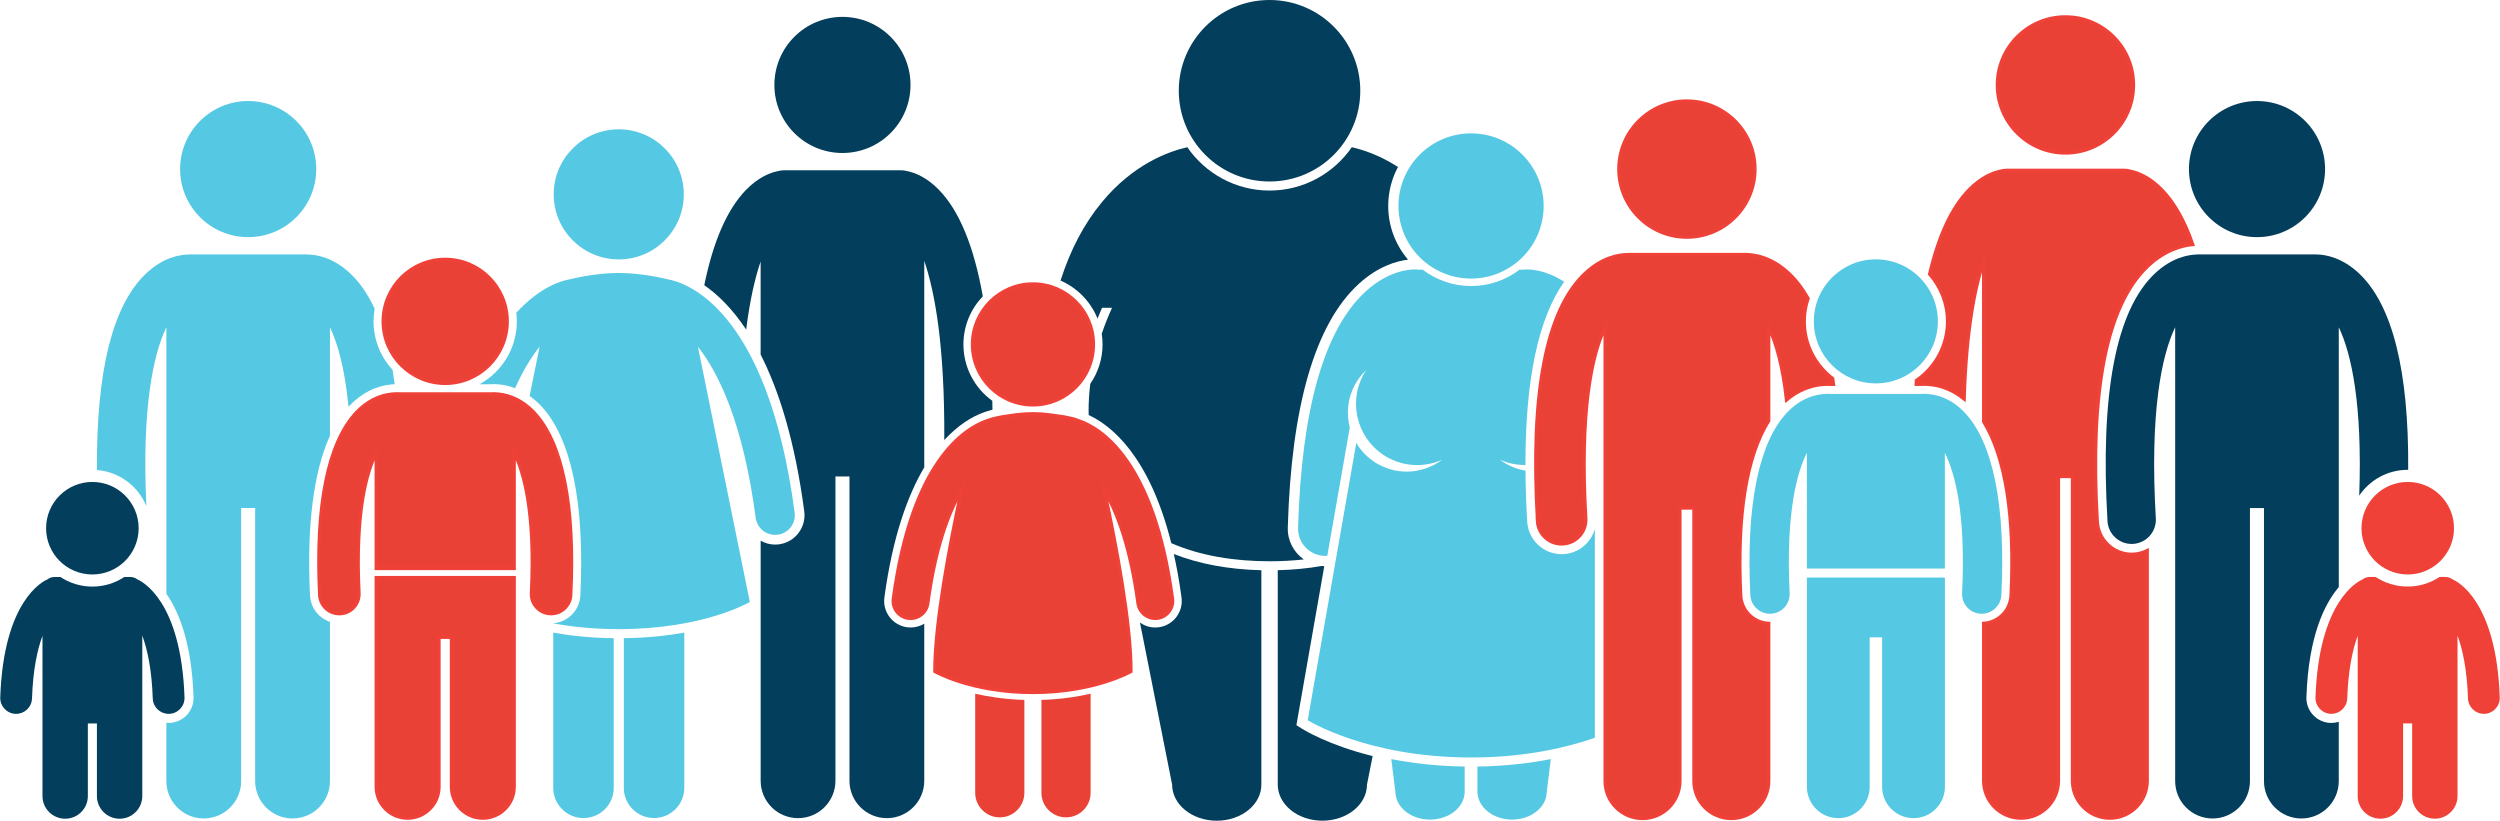
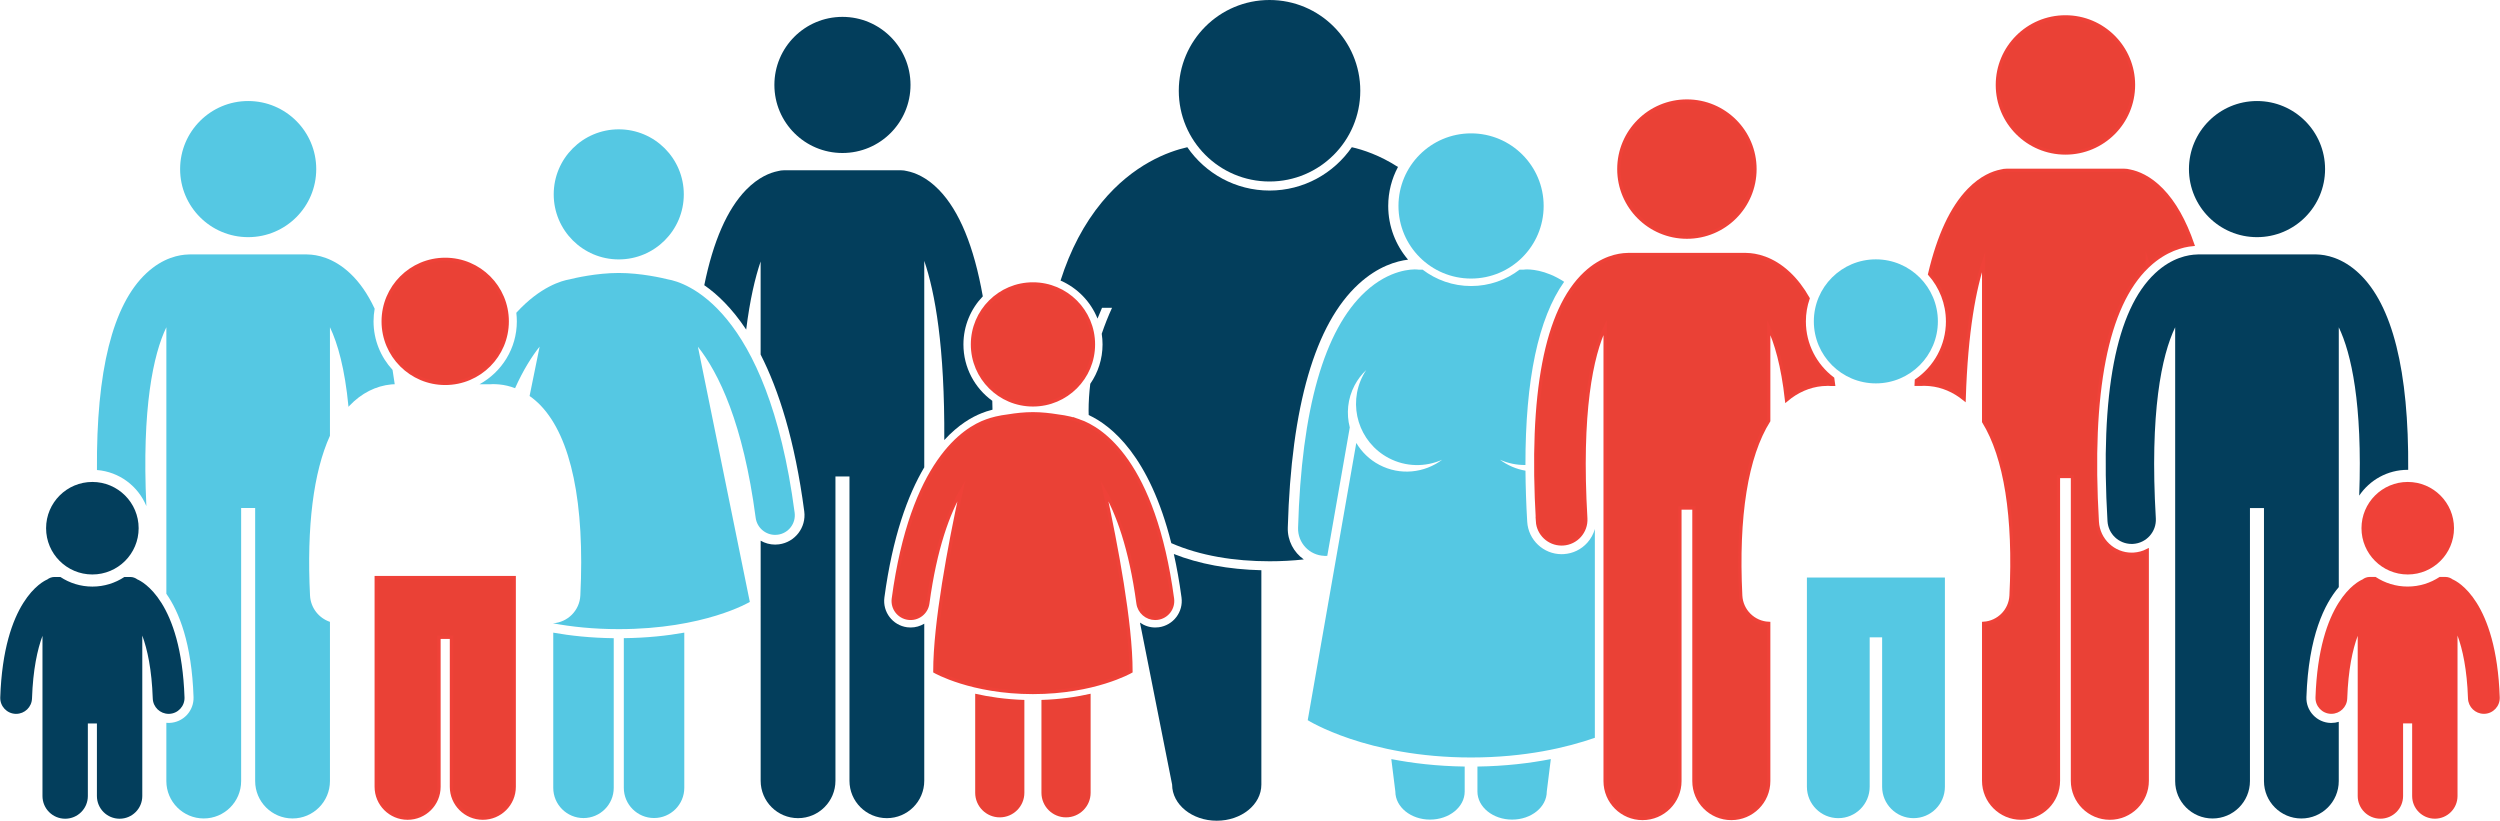
<svg xmlns="http://www.w3.org/2000/svg" id="a" width="10.57in" height="3.47in" viewBox="0 0 761.28 249.97">
  <path d="M334.2,97.03c.43-1.1.89-2.2,1.37-3.28h3.05c-1.18,2.57-2.23,5.22-3.14,7.91.16,1.06.25,2.14.25,3.24,0,4.45-1.38,8.59-3.74,12-.33,2.72-.51,5.45-.51,8.17,0,.46.02.89.03,1.34,6.91,3.21,18.5,12.47,25.16,39.02,8.81,3.85,19.2,5.52,29.93,5.52,3.53,0,7.02-.18,10.43-.56-3.04-2.13-5-5.7-4.88-9.69,1.06-37.04,8.31-61.99,21.54-74.16,5.94-5.47,11.65-7.04,15.09-7.45-3.76-4.41-6.04-10.12-6.04-16.36,0-4.29,1.08-8.33,2.97-11.87-5.58-3.59-10.68-5.26-14.06-6.02-5.49,7.96-14.67,13.2-25.05,13.2s-19.56-5.23-25.05-13.2c-5.74,1.3-16.46,5.17-26.02,16.74-5.42,6.56-9.62,14.53-12.59,23.88,5.11,2.22,9.18,6.4,11.26,11.58h0Z" fill="#033e5c" />
  <path d="M359.78,181.98c.6,4.4-2.5,8.47-6.91,9.07-.36.05-.73.07-1.09.07-1.72,0-3.32-.55-4.65-1.49l9.79,49.34c0,6.07,6.08,11,13.59,11s13.59-4.92,13.59-11v-65.29c-9.99-.24-19-1.92-26.66-4.94.9,4.03,1.69,8.43,2.34,13.24h0Z" fill="#033e5c" />
-   <path d="M394.77,220.88l8.49-48.44h-.04c-.24,0-.48-.04-.72-.06-4.23.74-8.71,1.18-13.41,1.29v65.29c0,6.07,6.08,11,13.59,11s13.59-4.92,13.59-11l1.72-8.66c-13.51-3.38-20.96-7.99-21.44-8.3l-1.77-1.13Z" fill="#033e5c" />
  <path d="M414.23,27.64c0,15.26-12.37,27.64-27.64,27.64s-27.64-12.37-27.64-27.64S371.33,0,386.59,0s27.64,12.37,27.64,27.64" fill="#033e5c" />
  <path d="M277.24,25.87c0,11.45-9.28,20.73-20.73,20.73s-20.73-9.28-20.73-20.73,9.28-20.73,20.73-20.73,20.73,9.28,20.73,20.73" fill="#033e5c" />
  <path d="M227.19,100.39c1.14-9.13,2.73-15.84,4.4-20.75v28.34c5.5,10.8,10.43,26.1,13.29,47.78.64,4.89-2.81,9.38-7.69,10.03-.39.05-.79.08-1.17.08-1.6,0-3.11-.43-4.42-1.19v20.04l.02.08h-.02v53c0,6.29,5.1,11.39,11.39,11.39s11.39-5.1,11.39-11.39v-92.68s4.27,0,4.27,0v92.68c0,6.29,5.1,11.39,11.39,11.39s11.39-5.1,11.39-11.39v-47.84c-1.22.74-2.64,1.16-4.15,1.16-.36,0-.72-.02-1.08-.07-4.41-.6-7.5-4.66-6.91-9.07,2.51-18.6,7.12-31.16,12.14-39.64v-62.89c3.28,9.58,6.27,26.13,6.1,54.58,4.29-4.68,8.4-7.01,11.35-8.17.9-.37,2-.75,3.33-1.08-.02-.91-.04-1.81-.06-2.7-5.32-3.85-8.79-10.11-8.79-17.17,0-5.68,2.25-10.84,5.9-14.65-2.68-15.19-7.14-26.05-13.37-32.45-3.78-3.89-7.4-5.24-9.7-5.7-.6-.16-1.22-.25-1.87-.25h-35.59c-.65,0-1.28.09-1.88.26-2.3.46-5.9,1.81-9.69,5.7-5.75,5.92-10,15.63-12.73,29.05,3.91,2.7,8.4,6.93,12.78,13.54h0Z" fill="#033e5c" />
  <path d="M649.73,25.87c0,11.45-9.28,20.73-20.73,20.73s-20.73-9.28-20.73-20.73,9.28-20.73,20.73-20.73,20.73,9.28,20.73,20.73" fill="#ea4136" stroke="#ef4138" stroke-miterlimit="10" />
  <path d="M593.1,97.88c0,7.47-3.77,14.07-9.5,18.01-.02.38-.03.77-.05,1.16h1.55c.27-.02.54-.04.82-.04.23,0,.45.01.68.03h.16c.33,0,.66.03.98.07,3.73.35,7.29,1.87,10.41,4.4.64-20.75,3.18-33.76,5.94-41.86v48.78c6.66,10.83,9.54,28.93,8.35,52.96-.23,4.57-3.85,8.18-8.35,8.47v47.94c0,6.29,5.1,11.39,11.39,11.39s11.39-5.1,11.39-11.39v-92.68h4.27v92.68c0,6.29,5.1,11.39,11.39,11.39s11.39-5.1,11.39-11.39v-70.11c-1.27.64-2.66,1.02-4.11,1.11-.21.01-.41.02-.62.02-5.55,0-10.15-4.34-10.48-9.89-2.32-39.63,2.8-65.76,15.21-77.7v-1.77c.15.43.3.89.44,1.35,5.13-4.73,10.23-6.04,13.42-6.34-2.48-7.18-5.62-12.75-9.42-16.65-3.78-3.89-7.4-5.24-9.7-5.7-.6-.16-1.22-.25-1.87-.25h-35.59c-.65,0-1.28.09-1.88.26-2.3.46-5.9,1.81-9.69,5.7-5.26,5.4-9.25,13.99-11.99,25.66,3.4,3.85,5.46,8.89,5.46,14.41h0Z" fill="#ea4136" stroke="#ef4138" stroke-miterlimit="10" />
  <path d="M29.45,143.16c6.82.53,12.56,4.92,15.05,10.98-1.41-29.98,2.13-46.24,6.09-54.47v81.18c3.85,5.49,7.73,15.04,8.28,31.47.07,2.03-.66,3.96-2.04,5.45-1.39,1.48-3.27,2.34-5.3,2.41h-.26c-.23,0-.46,0-.68-.03v17.74c0,6.29,5.1,11.39,11.39,11.39s11.39-5.1,11.39-11.39v-83.16h4.27v83.16c0,6.29,5.1,11.39,11.39,11.39s11.39-5.1,11.39-11.39v-48.49c-3.39-1.14-5.88-4.26-6.07-8.02-1.04-21.08,1.05-37.61,6.07-48.66v-33.05c2.34,4.87,4.54,12.56,5.65,24.24.11-.12.22-.25.33-.37,3.6-3.78,8-6.01,12.72-6.46.26-.03.58-.05.92-.05h.11c-.2-1.5-.42-2.96-.66-4.37-3.59-3.89-5.79-9.09-5.79-14.79,0-1.31.12-2.59.34-3.84-2.07-4.44-4.56-8.04-7.47-10.77-5.17-4.86-10.22-5.69-12.81-5.75-.15,0-.3-.02-.45-.02h-35.59c-.15,0-.31.01-.46.02-2.6.07-7.64.9-12.8,5.75-10.21,9.59-15.24,29.72-15,59.9h0Z" fill="#55c8e3" />
  <path d="M96.24,51.5c0,11.45-9.28,20.73-20.73,20.73s-20.73-9.28-20.73-20.73,9.28-20.73,20.73-20.73,20.73,9.28,20.73,20.73" fill="#55c8e3" />
  <path d="M189.92,194.38v45.56c0,5.09,4.12,9.21,9.21,9.21s9.21-4.12,9.21-9.21v-47.26c-5.22.94-11.37,1.61-18.42,1.69h0Z" fill="#55c8e3" />
  <path d="M186.85,194.38c-7.06-.09-13.21-.76-18.42-1.69v47.26c0,5.09,4.13,9.21,9.21,9.21s9.21-4.12,9.21-9.21v-45.56Z" fill="#55c8e3" />
  <path d="M145.97,117.03h3.37c.27-.02.54-.04.82-.04.23,0,.45.01.68.03h.16c.33,0,.66.03.98.07,1.65.15,3.27.55,4.82,1.14,2.48-5.51,5.06-9.62,7.48-12.66l-3.06,15.04c1.2.84,2.34,1.81,3.41,2.93,9.27,9.74,13.44,29.74,12.05,57.83-.22,4.57-3.85,8.18-8.35,8.47,5.56,1.04,12.26,1.78,20.05,1.78,26.09,0,39.92-8.29,39.92-8.29l-15.81-77.73c6.34,8.02,13.79,23.28,17.59,52.1.4,3.01,2.97,5.21,5.93,5.21.26,0,.52-.02.79-.05,3.28-.43,5.59-3.44,5.15-6.72-8.3-62.97-33.79-70.23-38.55-71.04-1.58-.4-8.25-1.96-15.03-1.96s-13.45,1.56-15.03,1.96c-2.2.37-8.84,2.14-16.16,10.16.1.86.16,1.73.16,2.62,0,8.25-4.6,15.45-11.38,19.16h0Z" fill="#55c8e3" />
  <path d="M208.19,59.2c0,10.94-8.87,19.81-19.81,19.81s-19.81-8.87-19.81-19.81,8.87-19.81,19.81-19.81,19.81,8.87,19.81,19.81" fill="#55c8e3" />
-   <path d="M114.51,137.9v35.24h42.02v-35.24c2.91,5.78,6.47,18.04,5.25,42.74-.16,3.3,2.38,6.11,5.69,6.28.1,0,.2,0,.3,0,3.17,0,5.82-2.49,5.98-5.69,1.35-27.27-2.54-46.51-11.24-55.65-3.13-3.28-6.86-5.18-10.86-5.56-.21-.02-.42-.04-.64-.04h-.1c-.25-.01-.49-.04-.74-.04-.23,0-.45.01-.67.04h-27.96c-.22-.02-.44-.04-.67-.04-.25,0-.49.03-.74.04h-.1c-.22,0-.43.02-.64.04-4,.38-7.73,2.27-10.86,5.56-8.7,9.14-12.59,28.39-11.24,55.65.16,3.2,2.81,5.69,5.98,5.69.1,0,.2,0,.3,0,3.3-.16,5.85-2.97,5.69-6.28-1.21-24.7,2.35-36.96,5.26-42.74h0Z" fill="#ea4136" stroke="#ef4138" stroke-miterlimit="10" />
  <path d="M156.53,175.91h-42.02v63.72c0,5.28,4.28,9.56,9.56,9.56s9.56-4.28,9.56-9.56v-45.52s3.79,0,3.79,0v45.52c0,5.28,4.28,9.56,9.56,9.56s9.56-4.28,9.56-9.56v-63.72Z" fill="#ea4136" stroke="#ef4138" stroke-miterlimit="10" />
  <path d="M154.41,97.88c0,10.43-8.46,18.89-18.89,18.89s-18.89-8.46-18.89-18.89,8.46-18.89,18.89-18.89,18.89,8.46,18.89,18.89" fill="#ea4136" stroke="#ef4138" stroke-miterlimit="10" />
  <path d="M311.93,213.18c-5.82-.18-10.84-.94-14.99-1.89v30.17c0,4.14,3.36,7.49,7.49,7.49s7.49-3.36,7.49-7.49v-28.29Z" fill="#ea4136" />
  <path d="M317.12,213.18v28.28c0,4.14,3.36,7.49,7.49,7.49s7.49-3.36,7.49-7.49v-30.17c-4.14.95-9.17,1.71-14.99,1.89h0Z" fill="#ea4136" />
  <path d="M332.96,104.9c0,10.17-8.25,18.42-18.43,18.42s-18.42-8.25-18.42-18.42,8.25-18.42,18.42-18.42,18.43,8.25,18.43,18.42" fill="#ea4136" stroke="#ef4138" stroke-miterlimit="10" />
  <path d="M328.6,128.19c-1.52-.57-3.69-1.15-6.73-1.52-2.1-.34-4.71-.65-7.34-.65s-5.23.3-7.34.65c-3.05.37-5.22.95-6.75,1.52-6.81,2.39-22.78,12.41-28.43,54.15-.39,2.9,1.64,5.57,4.54,5.96,2.91.39,5.57-1.64,5.96-4.54,2.28-16.87,6.26-27.56,10.22-34.33-3.61,16.69-8.08,40.33-8.08,55.08,0,0,11.12,6.4,29.87,6.4s29.87-6.4,29.87-6.4c0-14.75-4.47-38.39-8.08-55.08,3.97,6.76,7.94,17.45,10.22,34.33.36,2.66,2.63,4.59,5.24,4.59.24,0,.47-.02.72-.05,2.9-.39,4.93-3.06,4.54-5.96-5.64-41.77-21.63-51.78-28.44-54.16h0Z" fill="#ea4136" stroke="#ef4138" stroke-miterlimit="10" />
  <path d="M51.28,217.42c.05,0,.11,0,.17,0,2.67-.09,4.76-2.33,4.67-5-1-29.41-12.94-35.34-14.3-35.92,0,0-.01,0-.02,0-.62-.47-1.38-.77-2.22-.77h-1.77c-2.8,1.85-6.15,2.93-9.75,2.93s-6.95-1.08-9.75-2.93h-1.77c-.85,0-1.62.3-2.24.78h0c-1.36.57-13.3,6.5-14.3,35.91-.09,2.67,2,4.91,4.67,5,.06,0,.11,0,.17,0,2.6,0,4.74-2.06,4.83-4.67.3-8.84,1.65-14.93,3.19-19.09v48.79c0,3.82,3.09,6.91,6.91,6.91s6.91-3.09,6.91-6.91v-22.11h2.76v22.11c0,3.82,3.09,6.91,6.91,6.91s6.91-3.09,6.91-6.91v-48.87c1.53,4.15,2.89,10.27,3.19,19.17.09,2.61,2.24,4.67,4.84,4.67h0Z" fill="#033e5c" />
  <path d="M42.15,160.88c0,7.78-6.31,14.09-14.1,14.09s-14.09-6.31-14.09-14.09,6.31-14.09,14.09-14.09,14.1,6.31,14.1,14.09" fill="#033e5c" />
  <path d="M403.32,169.32c.08,0,.16,0,.24,0,.21,0,.42-.02.62-.03l6.85-39.11c-1.08-4.17-.69-8.73,1.48-12.84.94-1.78,2.14-3.32,3.52-4.63-.34.51-.66,1.04-.95,1.6-4.8,9.12-1.3,20.4,7.81,25.2,5.26,2.77,11.23,2.76,16.27.52-5.37,4.03-12.79,4.89-19.13,1.55-3.02-1.59-5.39-3.94-7.02-6.67l-14.79,84.44s17.96,11.36,49.75,11.36c16.48,0,29.23-3.05,37.7-5.99v-63.6c-.42,1.52-1.19,2.93-2.27,4.15-1.86,2.09-4.43,3.34-7.23,3.5-.21.01-.41.02-.62.02-5.55,0-10.15-4.34-10.48-9.89-.32-5.43-.49-10.61-.53-15.54-2.8-.48-5.47-1.62-7.77-3.34,2.43,1.08,5.08,1.64,7.76,1.61-.03-25.99,3.92-44.68,11.79-55.8-5.84-3.82-10.71-3.81-11.78-3.76-.19.01-.38.04-.57.06-.05,0-.09,0-.14,0h-1.08c-4.1,3.13-9.22,4.99-14.77,4.99s-10.66-1.86-14.77-4.99h-1.08s-.09,0-.14,0c-.19-.02-.38-.05-.57-.06-1.31-.07-8.19-.08-15.61,6.75-12.58,11.58-19.49,35.79-20.53,71.95-.13,4.58,3.47,8.4,8.05,8.53h0Z" fill="#55c8e3" />
  <path d="M446.03,233.47c-8.48-.12-15.95-1.02-22.35-2.27l1.23,9.88c0,4.72,4.73,8.55,10.56,8.55s10.56-3.82,10.56-8.55v-7.61Z" fill="#55c8e3" />
  <path d="M449.91,233.47v7.61c0,4.72,4.73,8.55,10.56,8.55s10.56-3.82,10.56-8.55l1.23-9.88c-6.4,1.25-13.87,2.15-22.35,2.27h0Z" fill="#55c8e3" />
  <path d="M470.08,62.73c0,12.21-9.9,22.11-22.11,22.11s-22.11-9.9-22.11-22.11,9.9-22.11,22.11-22.11,22.11,9.9,22.11,22.11" fill="#55c8e3" />
  <path d="M468.19,158.73c.23,3.92,3.48,6.94,7.35,6.94.14,0,.29,0,.44-.01,4.06-.24,7.17-3.72,6.93-7.79-1.89-32.37,1.78-49.63,5.89-58.19v138.22c0,6.29,5.1,11.39,11.39,11.39s11.39-5.1,11.39-11.39v-83.16h4.27v83.16c0,6.29,5.1,11.39,11.39,11.39s11.39-5.1,11.39-11.39v-48.03c-4.59-.2-8.3-3.85-8.53-8.47-1.2-24.24,1.75-42.44,8.53-53.24v-28.46c2.2,4.57,4.26,11.61,5.43,22.1,3.2-2.7,6.89-4.32,10.81-4.69.26-.03.58-.05.92-.05h.16c.22-.02.45-.04.68-.04.28,0,.55.01.82.04h.91c-.08-.59-.16-1.18-.24-1.76-5.26-3.99-8.67-10.3-8.67-17.4,0-2.46.41-4.82,1.17-7.02-1.71-3.01-3.65-5.54-5.83-7.59-5.17-4.86-10.22-5.69-12.81-5.75-.15,0-.3-.02-.45-.02h-35.59c-.15,0-.31.01-.46.02-2.6.07-7.64.9-12.8,5.75-11.87,11.16-16.74,36.55-14.46,75.47h0Z" fill="#ea4136" stroke="#ef4138" stroke-miterlimit="10" />
  <path d="M534.44,51.5c0,11.45-9.28,20.73-20.73,20.73s-20.73-9.28-20.73-20.73,9.28-20.73,20.73-20.73,20.73,9.28,20.73,20.73" fill="#ea4136" stroke="#ef4138" stroke-miterlimit="10" />
  <path d="M669.08,77.51c-2.6.07-7.64.9-12.8,5.75-11.88,11.16-16.75,36.55-14.47,75.47.23,3.92,3.48,6.94,7.35,6.94.14,0,.29,0,.44-.01,4.06-.24,7.17-3.72,6.93-7.79-1.89-32.37,1.78-49.63,5.89-58.19v138.22c0,6.29,5.1,11.39,11.39,11.39s11.39-5.1,11.39-11.39v-83.16h4.27v83.16c0,6.29,5.1,11.39,11.39,11.39s11.39-5.1,11.39-11.39v-18.05c-.71.22-1.47.34-2.26.34h-.25c-2.04-.07-3.91-.93-5.3-2.41-1.39-1.48-2.11-3.42-2.04-5.45.63-18.69,5.57-28.48,9.86-33.51v-79.13c3.81,7.93,7.24,23.32,6.22,51.26,3.2-4.73,8.61-7.85,14.74-7.85.06,0,.12,0,.18,0,.23-30.15-4.8-50.26-15-59.85-5.17-4.86-10.22-5.69-12.81-5.75-.15,0-.3-.02-.45-.02h-35.59c-.15,0-.3.02-.46.03h0Z" fill="#033e5c" />
  <path d="M708.08,51.5c0,11.45-9.28,20.73-20.73,20.73s-20.73-9.28-20.73-20.73,9.28-20.73,20.73-20.73,20.73,9.28,20.73,20.73" fill="#033e5c" />
  <path d="M550.26,175.91v63.72c0,5.28,4.28,9.56,9.56,9.56s9.56-4.28,9.56-9.56v-45.52s3.79,0,3.79,0v45.52c0,5.28,4.28,9.56,9.56,9.56s9.56-4.28,9.56-9.56v-63.72h-42.02Z" fill="#55c8e3" />
-   <path d="M603.51,186.93c3.17,0,5.82-2.49,5.98-5.69,1.35-27.27-2.54-46.51-11.24-55.65-3.13-3.28-6.86-5.18-10.86-5.56-.21-.02-.42-.04-.64-.04h-.1c-.25-.01-.49-.04-.74-.04-.23,0-.45.01-.67.04h-27.96c-.22-.02-.44-.04-.67-.04-.25,0-.49.03-.74.04h-.1c-.22,0-.43.02-.64.04-4,.38-7.73,2.27-10.86,5.56-8.7,9.14-12.59,28.39-11.24,55.65.16,3.2,2.81,5.69,5.98,5.69.1,0,.2,0,.3,0,3.3-.16,5.85-2.97,5.69-6.28-1.22-24.7,2.34-36.96,5.25-42.74v35.24h42.02v-35.24c2.91,5.78,6.47,18.04,5.25,42.74-.16,3.3,2.38,6.11,5.69,6.28.12,0,.22,0,.31,0h0Z" fill="#55c8e3" />
  <path d="M590.15,97.88c0,10.43-8.46,18.89-18.89,18.89s-18.89-8.46-18.89-18.89,8.46-18.89,18.89-18.89,18.89,8.46,18.89,18.89" fill="#55c8e3" />
  <path d="M742.97,175.72c-2.8,1.85-6.15,2.93-9.75,2.93s-6.95-1.08-9.75-2.93h-1.77c-.85,0-1.62.3-2.24.78h0c-1.36.57-13.3,6.5-14.3,35.91-.09,2.67,2,4.91,4.67,5,.06,0,.11,0,.17,0,2.6,0,4.74-2.06,4.83-4.67.3-8.84,1.65-14.93,3.19-19.09v48.79c0,3.82,3.09,6.91,6.91,6.91s6.91-3.09,6.91-6.91v-22.11h2.76v22.11c0,3.82,3.09,6.91,6.91,6.91s6.91-3.09,6.91-6.91v-48.87c1.53,4.15,2.89,10.27,3.19,19.17.09,2.61,2.24,4.67,4.83,4.67.05,0,.11,0,.17,0,2.67-.09,4.76-2.33,4.67-5-1-29.41-12.94-35.34-14.3-35.92,0,0-.01,0-.02,0-.62-.47-1.38-.77-2.22-.77h-1.77Z" fill="#ef4138" />
  <path d="M747.35,160.88c0,7.78-6.31,14.09-14.09,14.09s-14.09-6.31-14.09-14.09,6.31-14.09,14.09-14.09,14.09,6.31,14.09,14.09" fill="#ef4138" />
</svg>